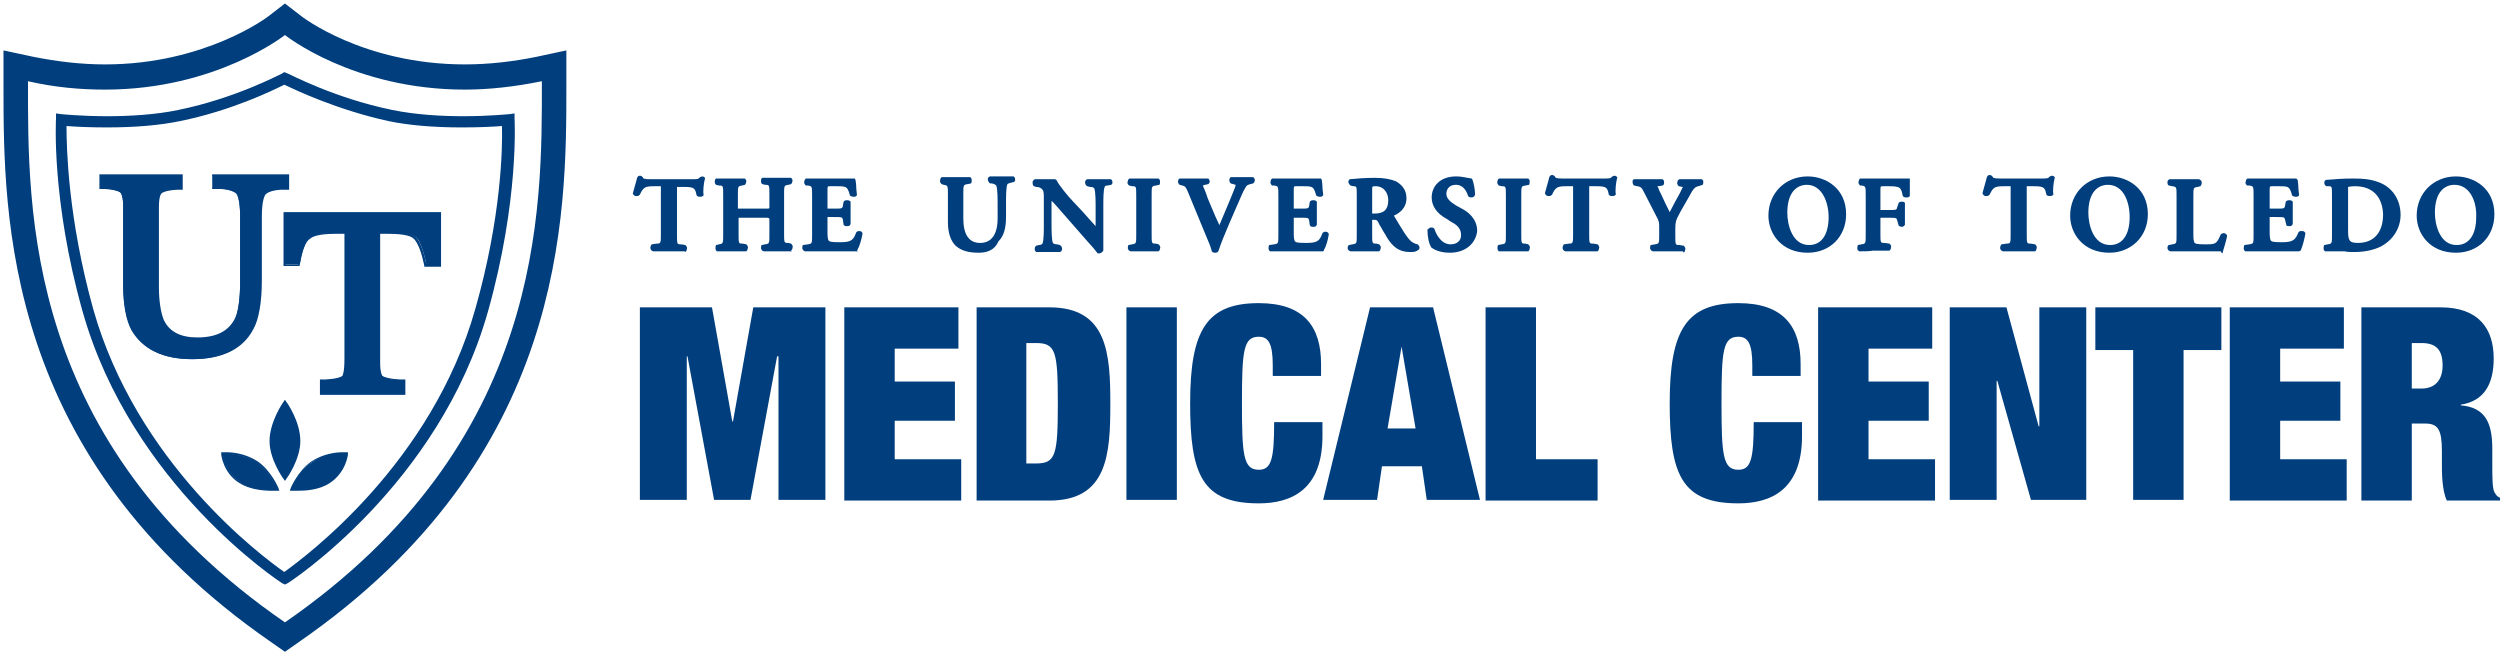
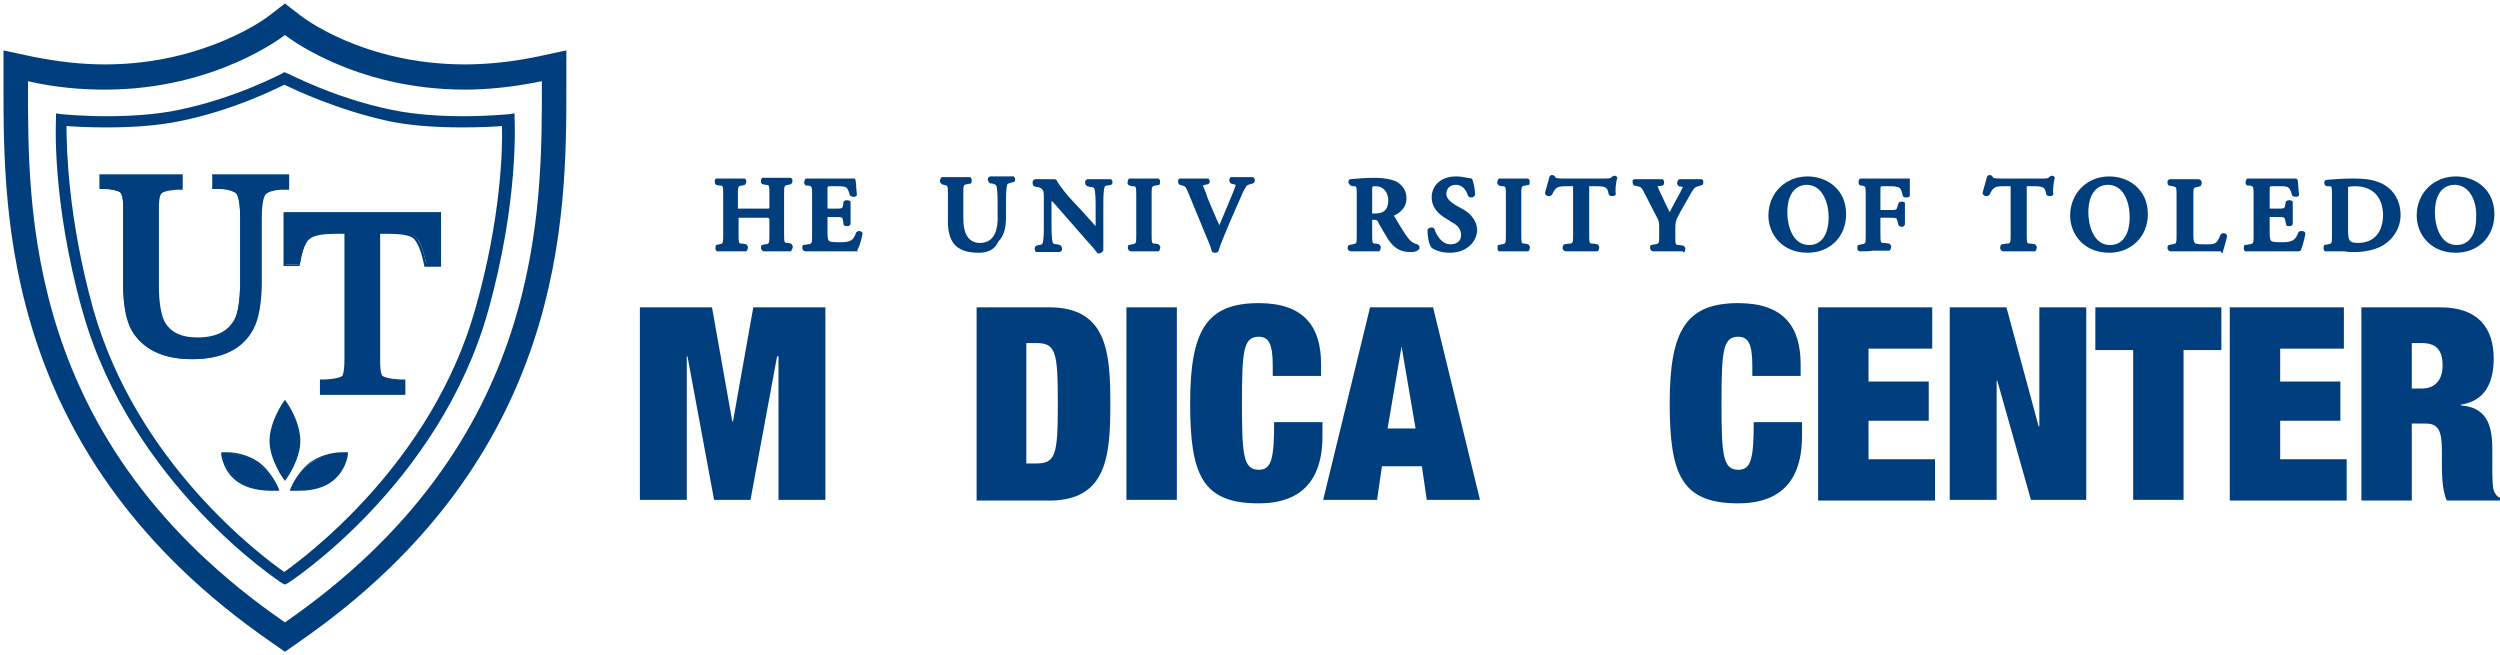
<svg xmlns="http://www.w3.org/2000/svg" version="1.1" x="0px" y="0px" viewBox="0 0 357.1 93.6" style="enable-background:new 0 0 357.1 93.6;" xml:space="preserve">
  <style type="text/css">
	.st0{fill:#003E7E;}
</style>
  <g id="shirld">
    <g>
      <path class="st0" d="M40.7,5c0,0,9.7,7.8,25.7,7.8c3.4,0,7.1-0.4,11-1.2c0,18.3,0.5,51.6-36.7,77.3C3.4,63.2,4,29.9,4,11.6    c3.9,0.9,7.6,1.2,11,1.2C30.9,12.8,40.7,5,40.7,5 M40.7,0.5l-2.2,1.7c-0.2,0.2-9.2,7-23.5,7c-3.4,0-6.8-0.4-10.3-1.1L0.5,7.2v4.3    l0,0.8c0,18.5,0,53,38.2,79.4l2,1.4l2-1.4c38.2-26.4,38.2-60.8,38.2-79.4l0-0.8V7.2l-4.2,0.9c-3.4,0.7-6.9,1.1-10.3,1.1    c-14.6,0-23.4-6.9-23.5-7L40.7,0.5L40.7,0.5z" />
    </g>
    <g>
      <path class="st0" d="M40.6,12.1c1.7,0.8,7.6,3.6,14.9,5.2c2.9,0.6,6.4,0.9,10.5,0.9c2.5,0,4.6-0.1,5.7-0.2    c0.1,3.1-0.1,13.1-3.8,26.1c-6.2,22-24.1,35.3-27.3,37.6c-3.3-2.3-21.1-15.6-27.3-37.6c-3.6-13-3.8-23-3.8-26.1    c1.2,0.1,3.3,0.2,5.7,0.2c4.1,0,7.6-0.3,10.5-0.9C33.1,15.8,39,12.9,40.6,12.1 M40.6,10.3l-0.3,0.2c-0.1,0-6.5,3.5-14.8,5.2    c-3.3,0.7-7.1,0.9-10.2,0.9c-3.7,0-6.6-0.3-6.6-0.3L8,16.2l0,0.7c0,0.1-0.7,11.6,3.8,27.6c7,24.8,28.3,38.7,28.5,38.8l0.4,0.2    l0.4-0.2c0.2-0.1,21.6-14,28.6-38.8c4.5-16,3.8-27.5,3.8-27.6l0-0.7l-0.7,0.1c-0.1,0-2.9,0.3-6.6,0.3c-3.1,0-6.8-0.2-10.2-0.9    c-8.3-1.7-14.8-5.2-14.9-5.2L40.6,10.3L40.6,10.3z" />
    </g>
    <g>
      <path class="st0" d="M27.4,51.3c-4.1,0-7-1.4-8.6-4.1c-0.8-1.4-1.2-3.7-1.2-6.2V29.6c0-1.5-0.3-2-0.4-2.1    c-0.1-0.1-0.6-0.4-2.3-0.6l-0.6,0V25h11.5v1.9l-0.6,0c-1.7,0.1-2.2,0.4-2.3,0.5c-0.1,0.1-0.4,0.5-0.4,2.1v11.6    c0,2,0.3,3.8,0.7,4.7c0.9,1.7,2.5,2.6,4.9,2.6c2.7,0,4.5-0.9,5.4-2.6c0.5-0.9,0.8-3,0.8-5.4V31c0-2.4-0.4-3.1-0.5-3.3    c-0.2-0.3-0.9-0.6-2.3-0.8l-1.1,0V25h10.7v1.9l-1.1,0.1c-1.6,0.2-2.1,0.6-2.3,0.8c-0.2,0.2-0.5,0.9-0.5,3.2v9.4    c0,2.8-0.5,5.3-1.2,6.7C34.5,49.9,31.6,51.3,27.4,51.3z" />
      <path class="st0" d="M41,25.1v1.6l-1,0c-1.6,0.2-2.2,0.6-2.4,0.8c-0.2,0.2-0.5,1-0.5,3.3v9.4c0,2.6-0.4,5.2-1.2,6.6    c-1.5,2.7-4.4,4.1-8.5,4.1c-4.1,0-6.9-1.4-8.4-4.1c-0.8-1.4-1.2-3.9-1.2-6.2V29.6c0-1.5-0.3-2-0.5-2.2c-0.2-0.2-0.7-0.5-2.4-0.6    l-0.5,0v-1.6h11.3v1.6l-0.5,0c-1.7,0.1-2.2,0.4-2.4,0.6c-0.2,0.2-0.5,0.6-0.5,2.2v11.6c0,1.8,0.2,3.8,0.7,4.8    c0.9,1.8,2.5,2.6,5.1,2.6c2.8,0,4.6-0.9,5.5-2.7c0.5-1,0.8-3.2,0.8-5.4V31c0-2.4-0.4-3.1-0.6-3.4c-0.3-0.3-0.9-0.6-2.4-0.8l-1,0    v-1.6H41 M41.3,24.9H41H30.6h-0.3v0.3v1.6V27l0.3,0l1,0c1.5,0.1,2,0.5,2.2,0.7c0.1,0.1,0.5,0.7,0.5,3.2v9.4c0,2.4-0.3,4.4-0.8,5.3    c-0.9,1.7-2.6,2.6-5.3,2.6c-2.4,0-4-0.8-4.8-2.5c-0.4-0.9-0.7-2.7-0.7-4.6V29.6c0-1.6,0.3-1.9,0.4-2c0.1-0.1,0.6-0.4,2.2-0.5    l0.5,0l0.3,0v-0.3v-1.6v-0.3h-0.3H14.5h-0.3v0.3v1.6V27l0.3,0l0.5,0c1.7,0.1,2.1,0.4,2.2,0.5c0.1,0.1,0.4,0.4,0.4,2v11.3    c0,2.6,0.5,4.9,1.2,6.3c1.6,2.8,4.5,4.2,8.7,4.2c4.2,0,7.2-1.4,8.7-4.3c0.8-1.4,1.2-4,1.2-6.8V31c0-2.4,0.4-3,0.5-3.2    c0.2-0.2,0.7-0.6,2.2-0.7l0.9,0l0.3,0v-0.3v-1.6V24.9L41.3,24.9z" />
    </g>
    <g>
      <g>
        <path class="st0" d="M38.7,70c-1,0-3-0.1-4.4-1.1c-2.2-1.5-2.5-3.9-2.5-4l0-0.1l0.1,0c0,0,0.2,0,0.4,0c0.9,0,2.7,0.2,4.3,1.2     c1.9,1.3,2.9,3.7,3,3.8l0.1,0.2l-0.2,0C39.5,70,39.2,70,38.7,70z" />
        <path class="st0" d="M32.4,64.9c0.8,0,2.6,0.1,4.2,1.2c1.9,1.2,2.9,3.8,2.9,3.8s-0.3,0-0.8,0c-1,0-2.9-0.1-4.3-1     c-2.2-1.4-2.5-3.9-2.5-3.9S32.1,64.9,32.4,64.9 M32.4,64.6c-0.3,0-0.5,0-0.5,0l-0.3,0l0,0.3c0,0.1,0.3,2.7,2.6,4.1     c1.4,0.9,3.4,1.1,4.5,1.1c0.5,0,0.8,0,0.8,0l0.4,0l-0.1-0.3c0-0.1-1.1-2.6-3-3.9C35.1,64.8,33.3,64.6,32.4,64.6L32.4,64.6z" />
      </g>
      <g>
        <path class="st0" d="M40.6,68.3c-0.1-0.1-2-2.7-2-5.3c0-2.7,1.9-5.4,2-5.5l0.1-0.2l0.1,0.2c0.1,0.1,2,2.8,2,5.5     c0,2.6-1.9,5.2-2,5.3l-0.1,0.1L40.6,68.3z" />
        <path class="st0" d="M40.7,57.6c0,0,2,2.8,2,5.5c0,2.5-2,5.2-2,5.2s-2-2.7-2-5.2C38.7,60.3,40.7,57.6,40.7,57.6 M40.7,57.1     l-0.2,0.3c-0.1,0.1-2,2.9-2,5.6c0,2.6,1.9,5.3,2,5.4l0.2,0.3l0.2-0.3c0.1-0.1,2-2.8,2-5.4c0-2.8-1.9-5.5-2-5.6L40.7,57.1     L40.7,57.1z" />
      </g>
      <g>
        <path class="st0" d="M42.5,70c-0.5,0-0.8,0-0.8,0l-0.2,0l0.1-0.2c0-0.1,1.1-2.6,3-3.8c1.6-1.1,3.4-1.2,4.3-1.2c0.3,0,0.4,0,0.4,0     l0.1,0l0,0.1c0,0.1-0.3,2.6-2.5,4C45.5,69.9,43.5,70,42.5,70z" />
        <path class="st0" d="M48.9,64.9c0.3,0,0.4,0,0.4,0s-0.3,2.5-2.5,3.9c-1.4,0.9-3.3,1-4.3,1c-0.5,0-0.8,0-0.8,0s1-2.5,2.9-3.8     C46.3,65,48.1,64.9,48.9,64.9 M48.9,64.6L48.9,64.6c-0.9,0-2.7,0.2-4.4,1.3c-1.9,1.3-3,3.8-3,3.9l-0.1,0.3l0.4,0c0,0,0.3,0,0.8,0     c1,0,3-0.1,4.5-1.1c2.3-1.5,2.6-4,2.6-4.1l0-0.3l-0.3,0C49.3,64.6,49.2,64.6,48.9,64.6L48.9,64.6z" />
      </g>
    </g>
    <g>
      <path class="st0" d="M45.9,56.2v-1.9l0.6,0c1.9-0.1,2.4-0.5,2.5-0.6c0.1-0.1,0.4-0.5,0.4-2.5v-18h-1.4c-2.3,0-3.3,0.4-3.7,0.7    c-0.4,0.3-1,1.2-1.4,3.4l-0.1,0.5h-2.1v-7.4h22.2v7.4h-2l-0.1-0.5c-0.5-2.2-1-3.1-1.4-3.4c-0.4-0.3-1.3-0.7-3.7-0.7h-1.4v18.5    c0,1.7,0.3,2,0.4,2.1c0.2,0.1,0.7,0.4,2.5,0.5l0.6,0v1.9H45.9z" />
      <path class="st0" d="M62.7,30.6v7.1h-1.8l-0.1-0.4c-0.5-2.3-1.1-3.2-1.5-3.5c-0.4-0.3-1.4-0.8-3.8-0.8h-1.5v18.6    c0,1.7,0.3,2.1,0.5,2.2c0.2,0.2,0.8,0.4,2.6,0.6l0.5,0v1.6H46v-1.6l0.5,0c1.9-0.1,2.4-0.5,2.6-0.6c0.1-0.1,0.4-0.6,0.4-2.6V33.1    h-1.5c-2.3,0-3.4,0.4-3.8,0.8c-0.4,0.3-1,1.2-1.5,3.5l-0.1,0.4h-1.8v-7.1H62.7 M63,30.3h-0.3H40.8h-0.3v0.3v7.1V38h0.3h1.8h0.2    l0-0.2l0.1-0.4c0.4-2.3,1-3.1,1.4-3.3c0.3-0.3,1.2-0.7,3.6-0.7h1.3v17.9c0,2-0.3,2.4-0.3,2.4c0,0-0.4,0.4-2.4,0.5l-0.5,0l-0.3,0    v0.3v1.6v0.3H46h11.6h0.3v-0.3v-1.6v-0.3l-0.3,0l-0.5,0c-1.8-0.1-2.3-0.4-2.5-0.5c0,0-0.4-0.3-0.4-2V33.4h1.3    c2.5,0,3.3,0.4,3.6,0.7c0.3,0.3,0.9,1.1,1.4,3.4l0.1,0.4l0,0.2h0.2h1.8H63v-0.3v-7.1V30.3L63,30.3z" />
    </g>
  </g>
  <g id="Layer_2">
    <g>
      <g>
-         <path class="st0" d="M97.8,35.9c-0.9,0-1.6,0-2.2,0c-0.6,0-1.3,0-2.3,0c-0.3-0.1-0.4-0.3-0.4-0.5c0-0.2,0.1-0.4,0.2-0.5l0.7-0.1     c0.6,0,0.6-0.1,0.6-1.4V27c0-0.1,0-0.3,0-0.4c0,0-0.1,0-0.1,0h-0.8c-1.3,0-1.6,0.1-2.1,1.2c-0.2,0.2-0.3,0.2-0.4,0.2     c-0.1,0-0.1,0-0.2,0c-0.2,0-0.3-0.2-0.4-0.3l0,0l0-0.1c0.2-0.8,0.5-1.7,0.6-2.2c0.1-0.2,0.2-0.3,0.4-0.3c0.2,0,0.3,0.1,0.4,0.2     c0.1,0.2,0.1,0.3,1.1,0.3H99c0.8,0,0.8-0.1,0.9-0.2l0,0l0.1-0.1c0.1,0,0.2-0.1,0.3-0.1c0.2,0,0.3,0.1,0.4,0.2l0,0l0,0.1     c-0.2,0.7-0.3,1.9-0.2,2.3l0,0l0,0.1c-0.1,0.1-0.2,0.2-0.4,0.2c0,0,0,0-0.1,0c-0.2,0-0.3,0-0.4-0.1l0,0l-0.1-0.1     c-0.2-1-0.3-1.2-1.8-1.2h-0.8c-0.1,0-0.2,0-0.2,0l0,0c0,0,0,0.3,0,0.4v6.4c0,1.4,0,1.4,0.6,1.4l0.6,0.1c0.2,0.2,0.3,0.4,0.2,0.6     c0,0.2-0.1,0.3-0.2,0.4L97.8,35.9L97.8,35.9z" />
        <path class="st0" d="M113.1,35.9c-0.7,0-1.3,0-2,0c-0.7,0-1.3,0-2,0c-0.3-0.1-0.3-0.2-0.4-0.4c0-0.2,0-0.4,0.1-0.5l0.5-0.1     c0.6-0.1,0.6-0.1,0.6-1.4v-2.2c0-0.2-0.3-0.2-0.5-0.2H106c-0.3,0-0.5,0-0.5,0l0,2.3c0,1.4,0,1.4,0.6,1.4l0.5,0.1     c0.2,0.2,0.3,0.4,0.2,0.6c0,0.2-0.1,0.3-0.2,0.4c-0.9,0-1.6,0-2.2,0c-0.7,0-1.3,0-1.9,0l0,0l-0.1,0c-0.1-0.1-0.2-0.2-0.2-0.4     c0-0.2,0-0.4,0.1-0.5l0.4-0.1c0.6-0.1,0.6-0.1,0.6-1.5v-5.5c0-1.4,0-1.4-0.6-1.4l-0.4-0.1c-0.2-0.1-0.2-0.3-0.2-0.5     c0-0.2,0.1-0.4,0.2-0.4l0,0l0.1,0c0.6,0,1.3,0,2,0c0.7,0,1.3,0,1.9,0l0,0l0.1,0c0.1,0.1,0.2,0.2,0.2,0.4c0,0.2-0.1,0.4-0.2,0.5     l-0.4,0.1c-0.6,0.1-0.6,0.1-0.6,1.4v1.8c0,0.1,0,0.1,0,0.1c0,0,0.3,0,0.5,0h3.5c0.5,0,0.5,0,0.5-0.2v-1.8c0-1.4,0-1.4-0.6-1.4     l-0.4-0.1c-0.2-0.1-0.2-0.3-0.2-0.5c0-0.2,0.1-0.4,0.2-0.4l0,0l0.1,0c0.7,0,1.4,0,2,0c0.7,0,1.3,0,1.9,0l0,0l0.1,0     c0.1,0.1,0.2,0.2,0.2,0.4c0,0.2-0.1,0.4-0.2,0.5l-0.4,0.1c-0.6,0.1-0.6,0.1-0.6,1.4v5.5c0,1.4,0,1.4,0.6,1.4l0.4,0.1     c0.2,0.2,0.3,0.4,0.2,0.6c0,0.2-0.1,0.3-0.2,0.4L113.1,35.9L113.1,35.9z" />
        <path class="st0" d="M122.6,35.9c-0.6,0-1.9,0-3.7,0h-1.7c-0.6,0-1.5,0-2.2,0c-0.3-0.1-0.3-0.2-0.4-0.4c0-0.2,0-0.4,0.1-0.5     l0.7-0.1c0.6-0.1,0.6-0.1,0.6-1.4v-5.5c0-1.4,0-1.4-0.6-1.5l-0.3,0c-0.2-0.2-0.3-0.4-0.2-0.6c0-0.2,0.1-0.3,0.2-0.4l0,0l0.1,0     c0.5,0,1.2,0,1.9,0h2.8c1,0,1.8,0,2,0l0.2,0l0.1,0.2c0,0.1,0.1,0.5,0.1,0.9c0,0.5,0.1,0.9,0.1,1.2l0,0l0,0.1     c-0.1,0.1-0.2,0.2-0.3,0.2c-0.1,0-0.1,0-0.2,0c-0.1,0-0.2,0-0.4-0.1l0,0l-0.1-0.1c-0.2-0.8-0.4-1.1-0.7-1.2     c-0.3-0.1-0.7-0.1-1.1-0.1h-1c-0.4,0-0.4,0-0.4,0.6c0,0,0,2.6,0,2.6c0,0,0.8,0,0.8,0c1.3,0,1.3,0,1.4-0.4l0.1-0.6     c0.2-0.2,0.3-0.2,0.5-0.2c0.3,0,0.4,0.1,0.5,0.2l0,0.4c0,0.3,0,0.8,0,1.2c0,0.4,0,0.8,0,1.1l0,0.5c-0.1,0.2-0.2,0.3-0.4,0.3     c0,0-0.1,0-0.1,0c-0.2,0-0.3,0-0.4-0.1l0,0l-0.1-0.1l-0.1-0.7c-0.1-0.4-0.1-0.4-1.4-0.4c0,0-0.8,0-0.8,0c0,0,0,2,0,2     c0,0.6,0,1.2,0.2,1.4c0.1,0.1,0.3,0.2,1.5,0.2l0.1,0c1.6,0,1.9-0.3,2.3-1.4c0.2-0.2,0.3-0.2,0.4-0.2c0.3,0,0.4,0.1,0.5,0.3l0,0     l0,0.1c-0.1,0.6-0.4,1.8-0.7,2.2l0,0.1l-0.1,0.1L122.6,35.9z" />
      </g>
      <g>
        <path class="st0" d="M139.8,36.1c-1.5,0-2.5-0.3-3.3-1c-0.7-0.7-1.1-1.8-1.1-3.4v-3.8c0-1.4,0-1.4-0.6-1.5l-0.3-0.1     c-0.2-0.2-0.3-0.4-0.2-0.6c0-0.2,0.1-0.3,0.2-0.4l0,0l0.1,0c0.6,0,1.2,0,1.9,0c0.7,0,1.4,0,2,0l0,0l0.1,0     c0.1,0.1,0.2,0.2,0.2,0.4c0,0.1,0,0.4-0.1,0.5l-0.5,0.1c-0.6,0.1-0.6,0.1-0.6,1.5v3.4c0,2.3,0.8,3.5,2.4,3.5     c1.6,0,2.5-1.2,2.5-3.5v-1.9c0-0.8,0-2.4-0.2-2.8c-0.1-0.1-0.2-0.2-0.6-0.3l-0.3,0c-0.2-0.2-0.3-0.4-0.3-0.6     c0-0.2,0.1-0.3,0.3-0.4c0.6,0,1.1,0,1.7,0c0.6,0,1,0,1.6,0l0,0l0.1,0c0.1,0.1,0.2,0.2,0.2,0.4c0,0.2,0,0.3-0.2,0.4l-0.4,0.1     c-0.3,0.1-0.4,0.1-0.5,0.2c-0.2,0.4-0.2,1.8-0.2,2.8v1.8c0,1.7-0.3,2.8-1.1,3.6C142,35.9,140.7,36.1,139.8,36.1z" />
        <path class="st0" d="M156.9,36.2l-0.1,0c-0.3-0.4-0.7-0.9-1.8-2.1l-3.5-4c0,0-1.1-1.3-1.3-1.4v3.2c0,0.8,0,2.4,0.2,2.8     c0.1,0.1,0.2,0.2,0.6,0.2l0.4,0.1c0.3,0.2,0.3,0.4,0.3,0.6c0,0.2-0.1,0.3-0.3,0.4c-0.6,0-1.2,0-1.8,0c-0.6,0-1,0-1.5,0l0,0     l-0.1,0c-0.1-0.1-0.2-0.2-0.2-0.4c0-0.2,0-0.3,0.2-0.5l0.4-0.1c0.3,0,0.4-0.1,0.5-0.2c0.2-0.4,0.2-1.7,0.2-2.8v-3.6     c0-1,0-1.2-0.4-1.5c-0.1-0.1-0.4-0.2-0.7-0.2l-0.3-0.1c-0.2-0.1-0.2-0.4-0.2-0.6c0-0.2,0.2-0.3,0.3-0.4c0.5,0,0.9,0,1.3,0l0.5,0     c0.3,0,0.7,0,1,0l0.1,0l0.2,0.1c0.3,0.7,1.8,2.5,2.4,3.1l1.5,1.6c0,0,1.4,1.6,1.7,1.9v-2.6c0-0.8,0-2.4-0.2-2.8     c-0.1-0.1-0.2-0.2-0.6-0.2l-0.4-0.1c-0.3-0.2-0.3-0.4-0.3-0.6c0-0.2,0.1-0.3,0.3-0.4c0.7,0,1.2,0,1.8,0c0.6,0,1,0,1.5,0l0,0     l0.1,0c0.1,0.1,0.2,0.2,0.2,0.4c0,0.2,0,0.3-0.2,0.4l-0.5,0.1c-0.3,0-0.4,0.1-0.4,0.2c-0.2,0.4-0.2,1.8-0.2,2.8v3.6     c0,2,0,2.5,0,2.6l0,0l0,0.1c-0.2,0.3-0.4,0.4-0.7,0.4L156.9,36.2z" />
        <path class="st0" d="M165.5,35.9c-0.6,0-1.3,0-2,0c-0.7,0-1.3,0-2,0c-0.3-0.1-0.3-0.2-0.4-0.4c0-0.2,0-0.4,0.1-0.5l0.5-0.1     c0.6-0.1,0.6-0.1,0.6-1.4v-5.5c0-1.4,0-1.4-0.6-1.4l-0.4-0.1c-0.3-0.2-0.3-0.5-0.2-0.6c0-0.2,0.1-0.3,0.2-0.4l0,0l0.1,0     c0.6,0,1.3,0,2,0c0.7,0,1.3,0,2,0l0,0l0.1,0c0.1,0.1,0.2,0.2,0.2,0.4c0,0.2,0,0.4-0.1,0.5l-0.5,0.1c-0.6,0.1-0.6,0.1-0.6,1.4v5.5     c0,1.4,0,1.4,0.6,1.4l0.4,0.1c0.2,0.2,0.3,0.4,0.2,0.6c0,0.2-0.1,0.3-0.2,0.4L165.5,35.9L165.5,35.9z" />
        <path class="st0" d="M173.6,36.1c-0.1,0-0.3,0-0.4-0.1l0,0l-0.1-0.1c-0.2-0.8-0.5-1.4-0.7-1.9l-2.6-6.3c-0.4-1-0.5-1.1-0.9-1.2     l-0.4-0.1c-0.2-0.2-0.3-0.4-0.2-0.6c0-0.2,0.1-0.3,0.3-0.3c0.6,0,1.3,0,1.9,0c0.7,0,1.2,0,2,0l0,0l0.1,0c0.1,0.1,0.2,0.3,0.2,0.4     c0,0.2-0.1,0.3-0.2,0.4l-0.5,0.1c-0.2,0.1-0.3,0.1-0.3,0.1c0,0,0.4,0.8,0.7,1.8l1.1,2.6c0.2,0.4,0.4,0.9,0.6,1.3l0-0.1     c0.7-1.7,1.5-3.5,2.2-5.3c0.1-0.3,0.1-0.4,0.1-0.4l-0.7-0.2c-0.2-0.2-0.2-0.4-0.2-0.5c0-0.2,0.1-0.3,0.2-0.4l0,0l0.1,0     c0.6,0,1.1,0,1.6,0c0.5,0,1,0,1.4,0l0,0l0.1,0c0.3,0.2,0.3,0.6,0.1,0.8l0,0l-0.1,0.1l-0.4,0.1c-0.3,0.1-0.5,0.1-0.7,0.5     c-0.4,0.6-0.7,1.5-1.3,2.8l-1,2.3c-0.6,1.4-1.3,3.1-1.5,3.8C174,36.1,173.7,36.1,173.6,36.1z" />
-         <path class="st0" d="M189.1,35.9c-0.6,0-1.9,0-3.7,0h-1.7c-0.6,0-1.5,0-2.2,0l0,0l-0.1,0c-0.1-0.1-0.2-0.2-0.2-0.4     c0-0.2,0-0.4,0.1-0.5l0.7-0.1c0.6-0.1,0.6-0.1,0.6-1.4v-5.5c0-1.4,0-1.4-0.6-1.5l-0.3,0c-0.2-0.2-0.3-0.4-0.2-0.6     c0-0.2,0.1-0.3,0.2-0.4l0,0l0.1,0c0.5,0,1.2,0,1.9,0h2.8c1,0,1.8,0,2,0l0.2,0l0.1,0.2c0,0.1,0.1,0.5,0.1,1c0,0.4,0.1,0.8,0.1,1.1     l0,0l0,0.1c-0.1,0.1-0.2,0.2-0.3,0.2c-0.1,0-0.1,0-0.2,0c-0.1,0-0.2,0-0.4-0.1l0,0l-0.1-0.1c-0.2-0.8-0.4-1.1-0.7-1.2     c-0.3-0.1-0.7-0.1-1.1-0.1h-1c-0.4,0-0.4,0-0.4,0.6c0,0,0,2.6,0,2.6c0,0,0.8,0,0.8,0c1.3,0,1.3,0,1.4-0.4l0.1-0.6     c0.2-0.2,0.3-0.2,0.5-0.2c0.3,0,0.4,0.1,0.5,0.2l0,0.4c0,0.4,0,0.8,0,1.2c0,0.4,0,0.8,0,1.2l0,0.5c-0.1,0.2-0.2,0.3-0.4,0.3     c0,0-0.1,0-0.1,0c-0.2,0-0.3,0-0.4-0.1l0,0l-0.1-0.1l-0.1-0.7c-0.1-0.4-0.1-0.4-1.4-0.4c0,0-0.8,0-0.8,0c0,0,0,2,0,2     c0,0.6,0,1.2,0.2,1.4c0.1,0.1,0.3,0.2,1.5,0.2l0.1,0c1.6,0,1.9-0.3,2.3-1.4c0.2-0.2,0.3-0.2,0.4-0.2c0.3,0,0.4,0.1,0.5,0.3l0,0     l0,0.1c-0.1,0.7-0.4,1.8-0.7,2.2l0,0.1l-0.1,0.1L189.1,35.9z" />
        <path class="st0" d="M201.4,36c-1.6,0-2.5-0.8-3.3-2.1c-0.2-0.4-0.5-0.8-0.7-1.2c-0.2-0.4-0.4-0.6-0.5-0.9     c-0.2-0.4-0.3-0.4-0.7-0.4c0,0-0.1,0-0.2,0c0,0,0,2,0,2c0,1.4,0,1.4,0.6,1.4l0.4,0.1c0.2,0.2,0.3,0.4,0.2,0.6     c0,0.2-0.1,0.3-0.2,0.4c-0.8,0-1.4,0-2.1,0c-0.7,0-1.3,0-2,0c-0.3-0.1-0.4-0.3-0.4-0.4c0-0.2,0-0.4,0.2-0.5l0.5-0.1     c0.6-0.1,0.6-0.1,0.6-1.4V28c0-1.4,0-1.4-0.5-1.4l-0.4-0.1c-0.2-0.2-0.3-0.4-0.3-0.5c0-0.2,0.1-0.3,0.2-0.4     c1-0.1,2.3-0.2,3.6-0.2c1.3,0,2.3,0.2,3,0.5c0.7,0.4,1.5,1.1,1.5,2.4c0,1.5-1.1,2.2-1.8,2.5c1.2,2,1.9,3.2,2.5,3.7     c0.4,0.3,0.8,0.4,0.9,0.4l0,0l0.1,0.1c0.2,0.2,0.2,0.5,0.1,0.6l0,0l-0.1,0.1C202.2,36,201.9,36,201.4,36z M196.5,26.6     c-0.5,0-0.5,0-0.5,0.5v3.1c0,0.1,0,0.2,0,0.3c0,0,0.3,0,0.4,0c1.3,0,1.9-0.6,1.9-1.9C198.3,27.6,197.7,26.6,196.5,26.6z" />
        <path class="st0" d="M207.1,36.1c-1.5,0-2.3-0.5-2.6-0.7c-0.4-0.5-0.6-1.6-0.6-2.5l0,0l0-0.1c0.1-0.1,0.2-0.2,0.4-0.3     c0,0,0,0,0.1,0c0.2,0,0.3,0,0.4,0.1l0,0l0.1,0.1c0.1,0.4,0.8,2.2,2.3,2.2c0.9,0,1.5-0.5,1.5-1.3c0-0.8-0.4-1.4-1.4-1.9l-0.6-0.4     c-1.5-0.8-2.2-1.9-2.2-3.1c0-1.5,1.1-3,3.5-3c0.6,0,1.1,0.1,1.6,0.2l0.6,0.1l0.1,0.1c0.2,0.5,0.4,1.5,0.4,2.2     c-0.1,0.3-0.2,0.3-0.4,0.4l-0.1,0c-0.1,0-0.3,0-0.4-0.1l0,0l-0.1-0.1c-0.3-1-0.9-1.6-1.7-1.6c-1.3,0-1.4,1-1.4,1.3     c0,0.6,0.5,1.1,1.3,1.6l0.9,0.5c0.8,0.4,2.2,1.4,2.2,3.2C210.8,34.8,209.3,36.1,207.1,36.1z" />
        <path class="st0" d="M218.2,35.9c-0.6,0-1.3,0-2,0c-0.7,0-1.3,0-2,0l0,0l-0.1,0c-0.1-0.1-0.2-0.2-0.2-0.4c0-0.1,0-0.4,0.1-0.5     l0.5-0.1c0.6-0.1,0.6-0.1,0.6-1.4v-5.5c0-1.4,0-1.4-0.6-1.4l-0.4-0.1c-0.2-0.2-0.3-0.4-0.2-0.6c0-0.2,0.1-0.3,0.2-0.4l0,0l0.1,0     c0.6,0,1.3,0,2,0c0.7,0,1.3,0,2,0l0,0l0.1,0c0.1,0.1,0.2,0.2,0.2,0.4c0,0.2,0,0.4-0.1,0.5l-0.5,0.1c-0.6,0.1-0.6,0.1-0.6,1.4v5.5     c0,1.4,0,1.4,0.6,1.4l0.4,0.1c0.2,0.2,0.3,0.4,0.2,0.6c0,0.2-0.1,0.3-0.2,0.4L218.2,35.9L218.2,35.9z" />
        <path class="st0" d="M228.1,35.9c-0.9,0-1.6,0-2.2,0c-0.6,0-1.3,0-2.3,0c-0.3-0.1-0.4-0.3-0.4-0.5c0-0.2,0.1-0.4,0.2-0.5l0.7-0.1     c0.6,0,0.6-0.1,0.6-1.4V27c0-0.1,0-0.3,0-0.4c0,0-0.1,0-0.1,0h-0.8c-1.3,0-1.6,0.1-2.1,1.2c-0.2,0.2-0.3,0.2-0.4,0.2     c-0.1,0-0.1,0-0.2,0c-0.2,0-0.3-0.2-0.4-0.3l0,0l0-0.2c0.2-0.8,0.5-1.7,0.6-2.2c0.1-0.2,0.2-0.3,0.4-0.3c0.2,0,0.3,0.1,0.4,0.2     c0.1,0.2,0.1,0.3,1.1,0.3h6.1c0.8,0,0.8-0.1,0.9-0.2l0,0l0.1-0.1c0.1,0,0.2-0.1,0.3-0.1c0.2,0,0.3,0.1,0.4,0.2l0,0l0,0.1     c-0.2,0.7-0.3,1.9-0.2,2.3l0,0l0,0.1c-0.1,0.1-0.2,0.2-0.4,0.2c0,0-0.1,0-0.1,0c-0.2,0-0.3,0-0.4-0.1l0,0l-0.1-0.1     c-0.2-1-0.3-1.2-1.8-1.2h-0.8c-0.1,0-0.2,0-0.2,0l0,0c0,0,0,0.3,0,0.4v6.4c0,1.4,0,1.4,0.6,1.4l0.6,0.1c0.2,0.2,0.3,0.4,0.2,0.6     c0,0.2-0.1,0.3-0.2,0.4L228.1,35.9L228.1,35.9z" />
        <path class="st0" d="M240.4,35.9c-1,0-1.6,0-2.2,0c-0.7,0-1.3,0-2.1,0c-0.3-0.1-0.3-0.2-0.4-0.4c0-0.2,0-0.4,0.1-0.5l0.6-0.1     c0.6-0.1,0.6-0.1,0.6-1.4v-0.9c0-0.8,0-1-0.4-1.7l-1.8-3.5c-0.3-0.6-0.4-0.7-0.9-0.8l-0.5-0.1c-0.2-0.2-0.2-0.4-0.2-0.6     c0-0.2,0.1-0.3,0.3-0.3c0.7,0,1.4,0,2,0c0.7,0,1.6,0,1.9,0l0,0l0.1,0c0.1,0.1,0.2,0.2,0.2,0.4c0,0.2,0,0.4-0.2,0.5l-0.6,0.1     c-0.1,0-0.1,0-0.2,0c0,0,0,0,0,0c0.1,0,0.2,0.3,0.3,0.6l0.3,0.6c0.4,0.9,0.8,1.7,1.2,2.5c0.5-1,1-1.9,1.5-2.8     c0.2-0.4,0.3-0.7,0.4-0.8c0,0-0.1,0-0.1,0l-0.5-0.1c-0.2-0.2-0.3-0.4-0.2-0.6c0-0.2,0.1-0.3,0.3-0.4l0,0l0.1,0c0.7,0,1.1,0,1.6,0     c0.5,0,0.9,0,1.4,0l0,0l0.1,0c0.1,0.1,0.2,0.2,0.2,0.3c0,0.2,0,0.4-0.1,0.5l-0.6,0.2c-0.5,0.1-0.7,0.3-1.4,1.6     c-0.4,0.7-0.8,1.4-1.2,2.1l-0.2,0.4c-0.4,0.7-0.5,1-0.5,2v0.9c0,1.4,0,1.4,0.6,1.4l0.6,0.1c0.2,0.2,0.3,0.4,0.2,0.6     c0,0.2-0.1,0.3-0.2,0.4L240.4,35.9L240.4,35.9z" />
      </g>
      <g>
        <path class="st0" d="M258.2,36.1c-3.7,0-5.6-2.7-5.6-5.3c0-3.2,2.4-5.6,5.6-5.6c2.6,0,5.5,1.7,5.5,5.4     C263.7,33.8,261.4,36.1,258.2,36.1z M258.1,26.4c-1.4,0-2.8,1-2.8,4c0,1.7,0.7,4.6,3.1,4.6c1.8,0,2.8-1.5,2.8-4     C261.2,28.8,260.2,26.4,258.1,26.4z" />
        <path class="st0" d="M265.6,35.9L265.6,35.9c-0.2-0.1-0.3-0.2-0.3-0.4c0-0.1,0-0.4,0.1-0.5l0.5-0.1c0.6-0.1,0.6-0.1,0.6-1.4v-5.5     c0-1.4,0-1.4-0.6-1.5l-0.2,0c-0.2-0.2-0.3-0.4-0.2-0.6c0-0.2,0.1-0.3,0.2-0.4l0,0l0.1,0c0.5,0,1.1,0,1.8,0h2.8c1,0,1.8,0,2.1,0     l0.3,0v0.3c0,1,0,1.7,0,2.1v0l0,0.1c-0.1,0.1-0.2,0.2-0.3,0.2c-0.1,0-0.1,0-0.2,0c-0.1,0-0.3,0-0.4-0.1l0,0l-0.1-0.1     c-0.2-0.9-0.3-1.2-0.8-1.3c-0.4-0.1-0.7-0.1-1.2-0.1h-0.8c-0.4,0-0.4,0-0.4,0.6c0,0,0,2.7,0,2.8c0,0,1,0,1,0c1.3,0,1.3,0,1.4-0.4     l0.2-0.6c0.1-0.2,0.4-0.2,0.5-0.2c0.2,0,0.4,0.1,0.4,0.2l0,0.4c0,0.4,0,0.8,0,1.2c0,0.4,0,0.8,0,1.1l0,0.4     c-0.1,0.2-0.3,0.3-0.4,0.3c0,0,0,0,0,0c-0.1,0-0.3,0-0.5-0.2l-0.2-0.7c-0.1-0.4-0.1-0.4-1.4-0.4c0,0-0.9,0-1,0c0,0,0,2.2,0,2.2     c0,1.4,0,1.4,0.6,1.4l0.7,0.1c0.2,0.2,0.3,0.4,0.2,0.6c0,0.2-0.1,0.3-0.2,0.4c-1.2,0-1.8,0-2.4,0C267,35.9,266.4,35.9,265.6,35.9     L265.6,35.9L265.6,35.9z" />
      </g>
      <g>
        <path class="st0" d="M290.6,35.9c-0.9,0-1.6,0-2.2,0c-0.6,0-1.3,0-2.3,0c-0.3-0.1-0.4-0.3-0.4-0.5c0-0.2,0.1-0.4,0.2-0.5l0.7-0.1     c0.6,0,0.6-0.1,0.6-1.4V27c0-0.1,0-0.3,0-0.4c0,0-0.1,0-0.1,0h-0.8c-1.3,0-1.6,0.1-2.1,1.2c-0.2,0.2-0.3,0.2-0.4,0.2     c-0.1,0-0.1,0-0.2,0c-0.2,0-0.3-0.2-0.4-0.3l0,0l0-0.2c0.2-0.8,0.5-1.7,0.6-2.2c0.1-0.2,0.2-0.3,0.4-0.3c0.2,0,0.3,0.1,0.4,0.2     c0.1,0.2,0.1,0.3,1.1,0.3h6.1c0.8,0,0.8-0.1,0.9-0.2l0,0l0.1-0.1c0.1,0,0.2-0.1,0.3-0.1c0.2,0,0.3,0.1,0.4,0.2l0,0l0,0.1     c-0.2,0.7-0.3,1.9-0.2,2.3l0,0l0,0.1c-0.1,0.1-0.2,0.2-0.4,0.2c0,0-0.1,0-0.1,0c-0.2,0-0.3,0-0.4-0.1l0,0l-0.1-0.1     c-0.2-1-0.3-1.2-1.8-1.2h-0.8c-0.1,0-0.2,0-0.2,0l0,0c0,0,0,0.3,0,0.4v6.4c0,1.4,0,1.4,0.6,1.4l0.6,0.1c0.2,0.2,0.3,0.4,0.2,0.6     c0,0.2-0.1,0.3-0.2,0.4L290.6,35.9L290.6,35.9z" />
        <path class="st0" d="M301.3,36.1c-3.7,0-5.6-2.7-5.6-5.3c0-3.2,2.4-5.6,5.6-5.6c2.6,0,5.5,1.7,5.5,5.4     C306.8,33.8,304.4,36.1,301.3,36.1z M301.1,26.4c-1.4,0-2.8,1-2.8,4c0,1.7,0.7,4.6,3.1,4.6c1.8,0,2.8-1.5,2.8-4     C304.2,28.8,303.3,26.4,301.1,26.4z" />
        <path class="st0" d="M317.2,35.9c-0.6,0-1.9,0-3.6,0h-1.5c-0.8,0-1.5,0-2.1,0c-0.3-0.1-0.4-0.3-0.4-0.5c0-0.2,0.1-0.4,0.2-0.4     l0.5-0.1c0.6-0.1,0.6-0.1,0.6-1.4v-5.5c0-1.3,0-1.3-0.6-1.4l-0.5-0.1c-0.2-0.1-0.2-0.3-0.2-0.5c0-0.2,0.1-0.3,0.3-0.4     c0.9,0,1.5,0,2.2,0c0.7,0,1.3,0,2,0c0.3,0.1,0.4,0.3,0.4,0.5c0,0.2-0.1,0.4-0.2,0.5l-0.4,0.1c-0.6,0.1-0.6,0.1-0.6,1.4v5.2     c0,0.6,0,1.2,0.2,1.4c0.1,0.1,0.3,0.2,1.4,0.2c1.6,0,1.7,0,2.3-1.4l0,0l0.1-0.1c0.1,0,0.2-0.1,0.3-0.1c0.2,0,0.4,0.1,0.5,0.3l0,0     l0,0.2c-0.1,0.6-0.5,1.8-0.6,2.2l0,0.1l-0.1,0.1L317.2,35.9z" />
        <path class="st0" d="M328.4,35.9c-0.6,0-1.9,0-3.7,0h-1.7c-0.6,0-1.5,0-2.2,0l0,0l-0.1,0c-0.1-0.1-0.2-0.2-0.2-0.4     c0-0.1,0-0.4,0.1-0.5l0.7-0.1c0.6-0.1,0.6-0.1,0.6-1.4v-5.5c0-1.4,0-1.4-0.6-1.5l-0.3,0c-0.3-0.2-0.3-0.5-0.2-0.6     c0-0.2,0.1-0.3,0.2-0.4l0,0l0.1,0c0.5,0,1.2,0,1.9,0h2.8c1,0,1.8,0,2,0l0.2,0l0.2,0.2c0,0.2,0.1,0.6,0.1,1.1c0,0.4,0.1,0.8,0.1,1     l0,0l0,0.1c-0.1,0.1-0.2,0.2-0.3,0.2c-0.1,0-0.1,0-0.2,0c-0.1,0-0.2,0-0.4-0.1l0,0l-0.1-0.1c-0.2-0.8-0.4-1.1-0.7-1.2     c-0.3-0.1-0.7-0.1-1.1-0.1h-1c-0.4,0-0.4,0-0.4,0.6c0,0,0,2.6,0,2.6c0,0,0.8,0,0.8,0c1.3,0,1.3,0,1.4-0.4l0.1-0.6     c0.2-0.2,0.4-0.2,0.5-0.2c0.3,0,0.4,0.1,0.5,0.2l0,0.4c0,0.4,0,0.8,0,1.2c0,0.4,0,0.7,0,1l0,0.6c-0.1,0.2-0.2,0.3-0.4,0.3     c0,0-0.1,0-0.1,0c-0.2,0-0.3,0-0.4-0.1l-0.2-0.8c-0.1-0.4-0.1-0.4-1.4-0.4c0,0-0.8,0-0.8,0c0,0,0,2,0,2c0,0.5,0,1.2,0.2,1.4     c0.1,0.1,0.3,0.2,1.5,0.2l0.1,0c1.6,0,1.9-0.4,2.3-1.4l0,0l0.1-0.1c0.1-0.1,0.2-0.1,0.4-0.1c0.3,0,0.4,0.1,0.5,0.3l0,0l0,0.1     c-0.1,0.6-0.4,1.8-0.6,2.2l0,0.1l-0.1,0.1L328.4,35.9z" />
        <path class="st0" d="M336.3,36c-0.5,0-1,0-1.4-0.1c-0.3,0-0.6,0-0.8,0c-0.6,0-1.2,0-1.9,0l0,0l-0.1,0c-0.1-0.1-0.2-0.2-0.2-0.4     c0-0.1,0-0.4,0.1-0.5l0.5-0.1c0.6-0.1,0.6-0.1,0.6-1.4V28c0-1.4,0-1.4-0.5-1.4l-0.3,0c-0.2-0.1-0.3-0.3-0.3-0.5     c0-0.2,0.1-0.3,0.2-0.4c1.2-0.1,2.4-0.2,3.9-0.2c1.5,0,2.5,0.1,3.6,0.5c2,0.7,3.2,2.5,3.2,4.7c0,1.9-1.1,3.6-2.8,4.5     C339.1,35.7,337.8,36,336.3,36z M336.4,26.6c-0.6,0-1,0.1-1,0.1c0,0.1,0,0.7,0,0.9v5.2c0,1.5,0.1,1.9,1.4,1.9     c2.3,0,3.6-1.5,3.6-4.1C340.3,28.1,338.9,26.6,336.4,26.6z" />
        <path class="st0" d="M350.8,36.1c-3.7,0-5.6-2.7-5.6-5.3c0-3.2,2.4-5.6,5.6-5.6c2.6,0,5.5,1.7,5.5,5.4     C356.3,33.8,354,36.1,350.8,36.1z M350.6,26.4c-1.4,0-2.8,1-2.8,4c0,1.7,0.7,4.6,3.1,4.6c1.8,0,2.8-1.5,2.8-4     C353.8,28.8,352.8,26.4,350.6,26.4z" />
      </g>
    </g>
    <g>
      <path class="st0" d="M91.4,43.9h10.3l2.9,16.3h0.1l2.9-16.3h10.3v27.5h-6.7V50.9H111l-3.8,20.5H102l-3.8-20.5h-0.1v20.5h-6.7V43.9    z" />
-       <path class="st0" d="M120.6,43.9h16.3v5.9h-9.1v4.7h8.6v5.6h-8.6v5.5h9.5v5.9h-16.7V43.9z" />
      <path class="st0" d="M139.5,43.9h10.4c8.3,0,8.7,6.6,8.7,13.8c0,7.2-0.4,13.8-8.7,13.8h-10.4V43.9z M146.6,66.2h1.4    c2.8,0,3.1-1.2,3.1-8.6c0-7.4-0.3-8.6-3.1-8.6h-1.4V66.2z" />
      <path class="st0" d="M160.9,43.9h7.2v27.5h-7.2V43.9z" />
      <path class="st0" d="M181.8,52.2c0-3.1-0.6-4.1-2-4.1c-2.2,0-2.4,2-2.4,9.5c0,7.4,0.2,9.5,2.4,9.5c1.8,0,2.2-1.5,2.2-6.8h6.9v2    c0,7.7-4.5,9.6-9.1,9.6c-8.1,0-9.8-4.1-9.8-14.3c0-10.5,2.4-14.3,9.8-14.3c6.5,0,8.9,3.4,8.9,8.7v1.7h-6.9V52.2z" />
      <path class="st0" d="M195.7,43.9h9l6.7,27.5h-7.6l-0.7-4.8h-5.7l-0.7,4.8H189L195.7,43.9z M200.2,49.5L200.2,49.5l-2,11.7h4    L200.2,49.5z" />
-       <path class="st0" d="M212.2,43.9h7.2v21.7h8.8v5.9h-16V43.9z" />
      <path class="st0" d="M250.3,52.2c0-3.1-0.6-4.1-2-4.1c-2.2,0-2.4,2-2.4,9.5c0,7.4,0.2,9.5,2.4,9.5c1.8,0,2.2-1.5,2.2-6.8h6.9v2    c0,7.7-4.5,9.6-9.1,9.6c-8.1,0-9.8-4.1-9.8-14.3c0-10.5,2.4-14.3,9.8-14.3c6.5,0,8.9,3.4,8.9,8.7v1.7h-6.9V52.2z" />
      <path class="st0" d="M259.7,43.9H276v5.9h-9.1v4.7h8.6v5.6h-8.6v5.5h9.5v5.9h-16.7V43.9z" />
      <path class="st0" d="M278.6,43.9h8l4.6,17h0.1v-17h6.7v27.5h-7.9l-4.8-17h-0.1v17h-6.7V43.9z" />
      <path class="st0" d="M304.7,50h-5.4v-6.1h18V50h-5.4v21.4h-7.2V50z" />
      <path class="st0" d="M318.5,43.9h16.3v5.9h-9.1v4.7h8.6v5.6h-8.6v5.5h9.5v5.9h-16.7V43.9z" />
      <path class="st0" d="M337.4,43.9h11.2c5.5,0,7.6,3.1,7.6,7.3c0,3.7-1.4,6.1-4.7,6.6v0.1c3.5,0.3,4.5,2.5,4.5,6.2v2.4    c0,1.4,0,3.3,0.3,3.8c0.2,0.3,0.3,0.6,0.8,0.8v0.4h-7.6c-0.7-1.5-0.7-4.1-0.7-5.2v-1.9c0-3.1-0.6-3.9-2.4-3.9h-1.9v11h-7.2V43.9z     M344.5,55.5h1.4c2,0,3-1.3,3-3.3c0-2.2-0.9-3.2-3-3.2h-1.4V55.5z" />
    </g>
  </g>
</svg>